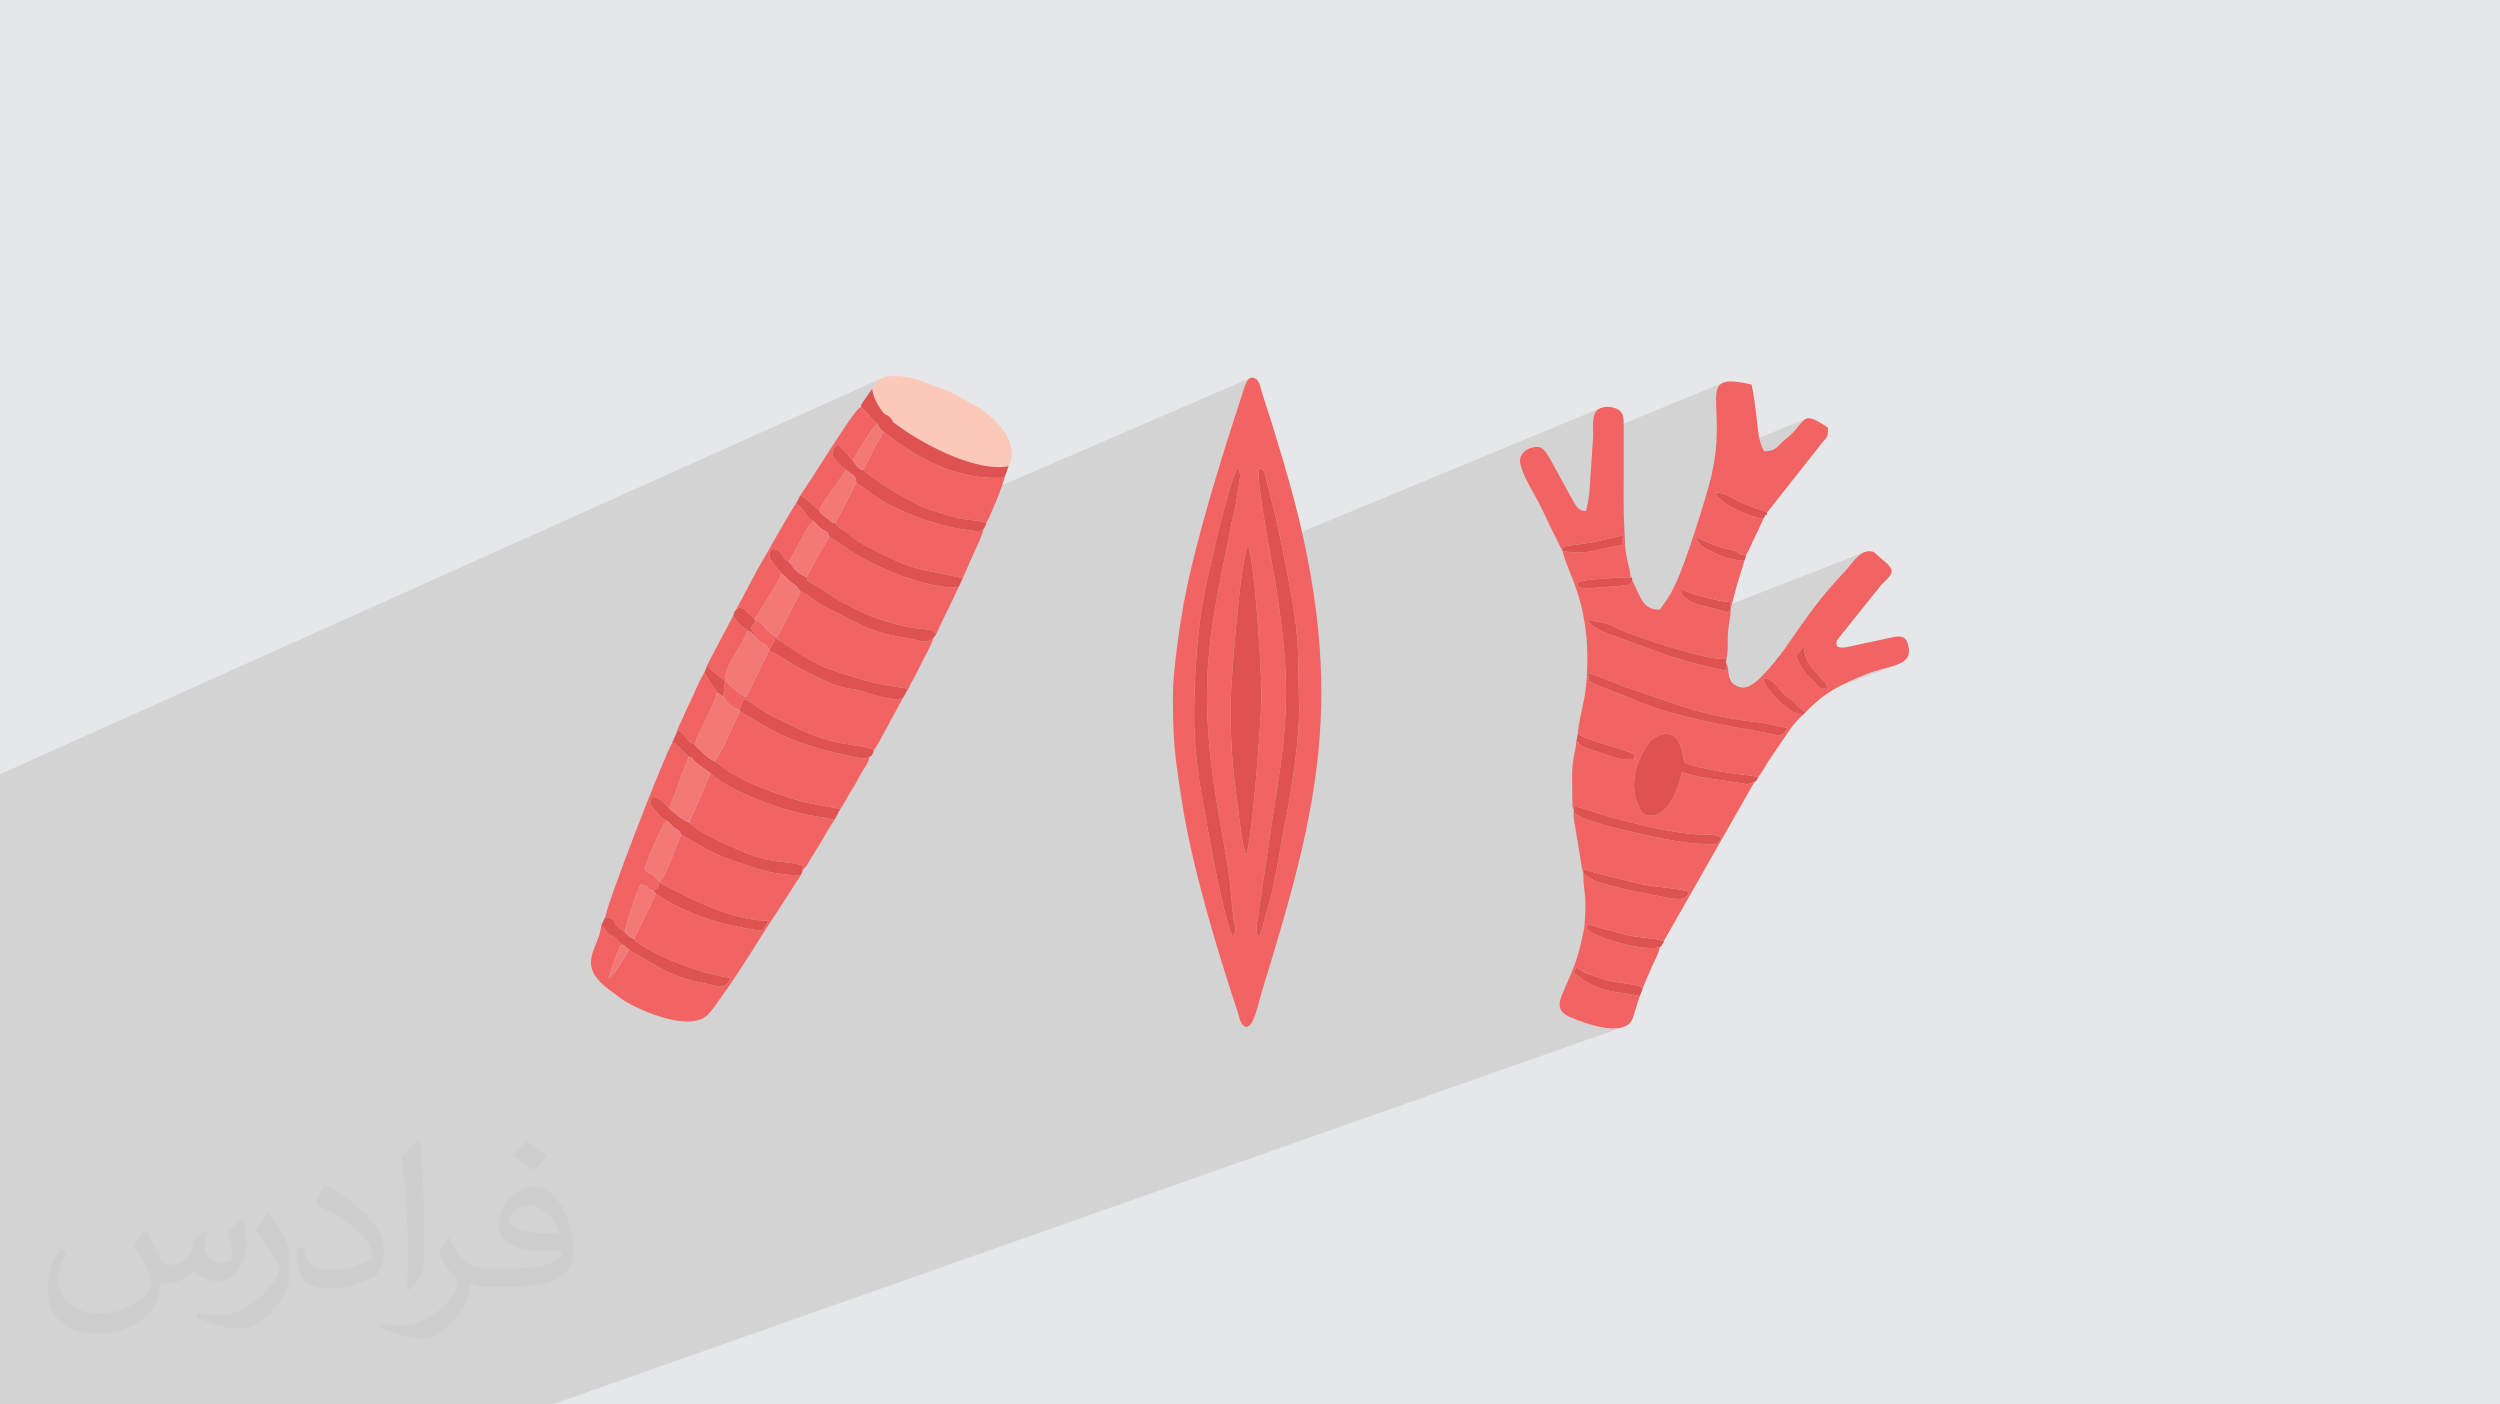
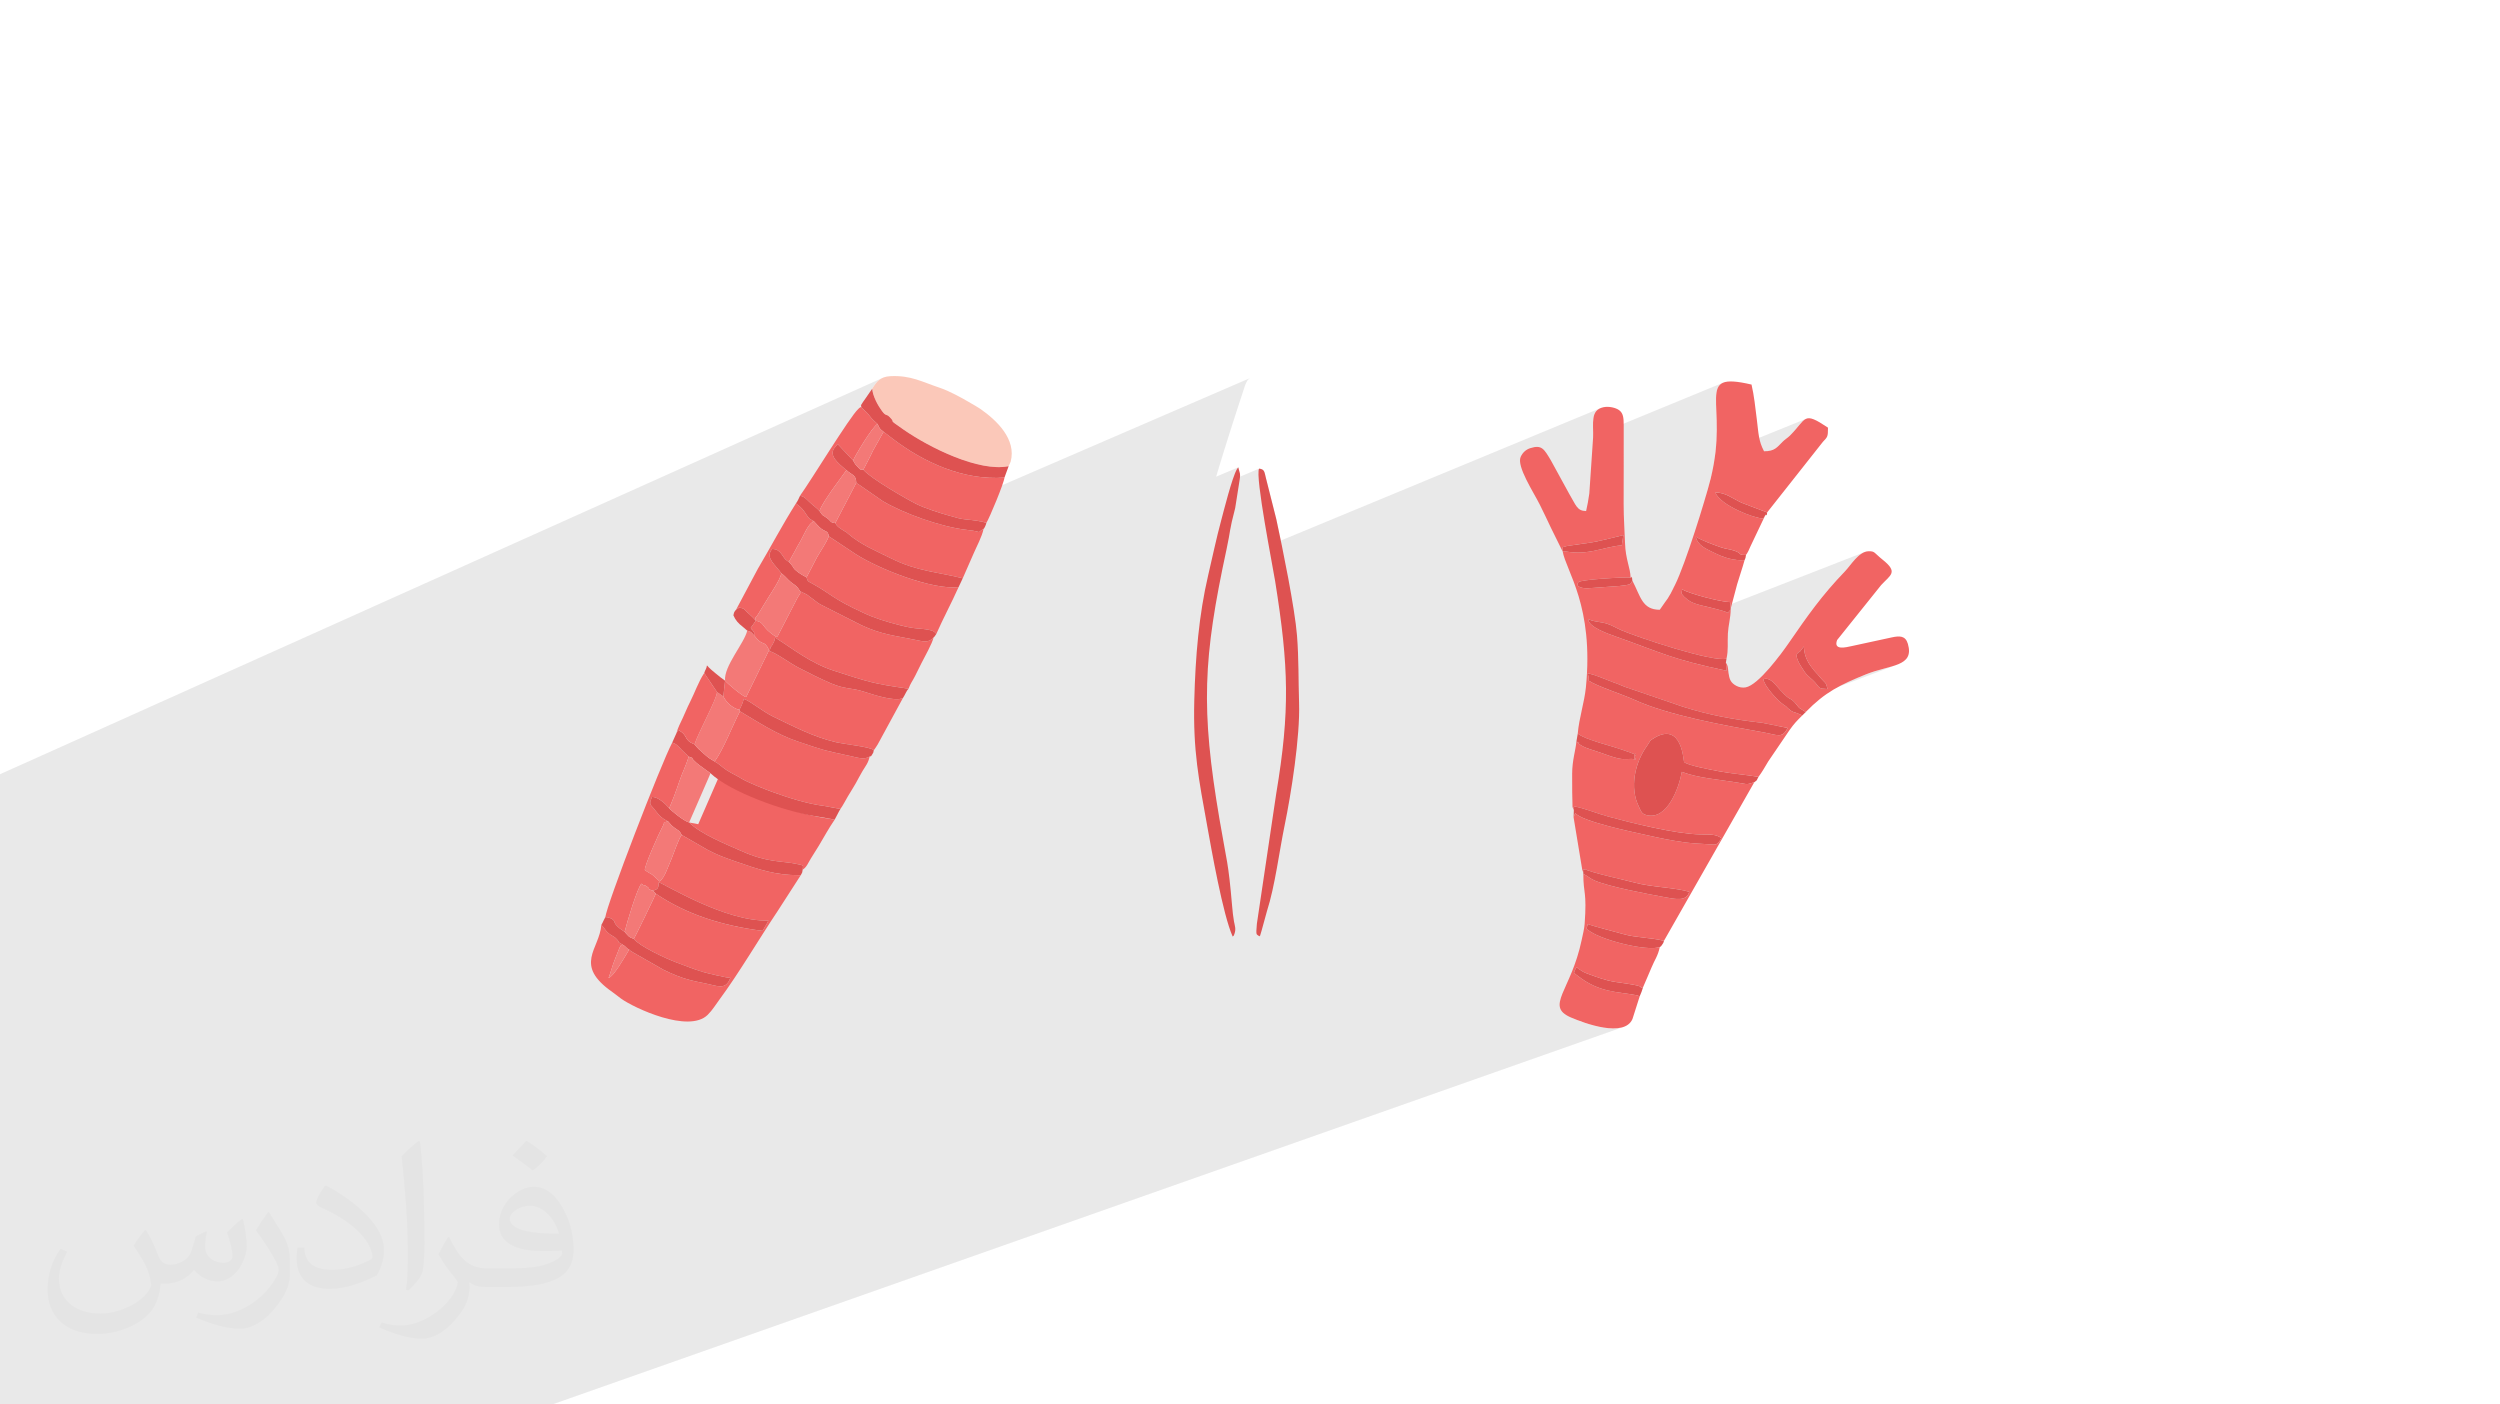
<svg xmlns="http://www.w3.org/2000/svg" xml:space="preserve" width="94.192mm" height="52.917mm" version="1.0" style="shape-rendering:geometricPrecision; text-rendering:geometricPrecision; image-rendering:optimizeQuality; fill-rule:evenodd; clip-rule:evenodd" viewBox="0 0 9404.92 5283.66">
  <defs>
    <style type="text/css">
   
    .fil5 {fill:#DE5251}
    .fil3 {fill:#F16463}
    .fil6 {fill:#F37977}
    .fil4 {fill:#FBC8B9}
    .fil2 {fill:#373435;fill-opacity:0.031}
    .fil1 {fill:#2B2A29;fill-opacity:0.102}
    .fil0 {fill:#E6E7E8}
   
  </style>
  </defs>
  <g id="Layer_x0020_1">
-     <polygon class="fil0" points="-0,0 9404.92,0 9404.92,5283.66 -0,5283.66 " />
    <polygon class="fil1" points="-0,4578.32 -0,4575.56 -0,4570.08 -0,4556.77 -0,4553.32 -0,4552.78 -0,4535.47 -0,4531.21 -0,4527.83 -0,4520.77 -0,4517.17 -0,4508.35 -0,4496.9 -0,4495.45 -0,4494.05 -0,4491.51 -0,4489.49 -0,4486.14 -0,4486 -0,4480.48 -0,4462.88 -0,4460.91 -0,4453.86 -0,4448.39 -0,4444.47 -0,4443.07 -0,4440.58 -0,4438.07 -0,4434.41 -0,4431.18 -0,4427.78 -0,4423.63 -0,4421.71 -0,4393.55 -0,4391.53 -0,4391.27 -0,4382.07 -0,4381.72 -0,4379.27 -0,4374.69 -0,4374.16 -0,4373.74 -0,4369.41 -0,4369.24 -0,4368.16 -0,4362.45 -0,4359.61 -0,4359.09 -0,4358.77 -0,4352.85 -0,4350.1 -0,4346.31 -0,4344.8 -0,4344.63 -0,4344.38 -0,4344.3 -0,4337.42 -0,4331.46 -0,4330.05 -0,4327.36 -0,4324.04 -0,4323.29 -0,4321.65 -0,4321.44 -0,4313.08 -0,4303.58 -0,4294.27 -0,4290.01 -0,4289.96 -0,4285.62 -0,4278.72 -0,4274.55 -0,4264.35 -0,4260.77 -0,4260.41 -0,4256.98 -0,4190.42 -0,4186.3 -0,4186.05 -0,4185.61 -0,4170.08 -0,4169.39 -0,4157.74 -0,4157.05 -0,4155.68 -0,4134.65 -0,4123.65 -0,4120.68 -0,4112.96 -0,4109.41 -0,4109.14 -0,4089.15 -0,4079.8 -0,4079.66 -0,4079.48 -0,4070.05 -0,4064.47 -0,4045.4 -0,4032.71 -0,4032.58 -0,4032.15 -0,4031.35 -0,4029.72 -0,4024.48 -0,4020.77 -0,4017 -0,4015.56 -0,4009.03 -0,4003.98 -0,3984.79 -0,3982.34 -0,3972.03 -0,3962.17 -0,3956.15 -0,3952.98 -0,3948.8 -0,3939.04 -0,3927.71 -0,3910.21 -0,3893.74 -0,3892.25 -0,3882.37 -0,3880.04 -0,3875.26 -0,3870.69 -0,3869.43 -0,3869.24 -0,3869.03 -0,3862.31 -0,3860.7 -0,3854.95 -0,3851.29 -0,3845.17 -0,3843.5 -0,3838.49 -0,3837.82 -0,3830.39 -0,3828.74 -0,3819.53 -0,3807.56 -0,3804.73 -0,3804.09 -0,3784.03 -0,3781.18 -0,3778.57 -0,3773.59 -0,3769.43 -0,3764.39 -0,3754.17 -0,3744.91 -0,3741.04 -0,3735.63 -0,3735.43 -0,3733.24 -0,3731.14 -0,3724.55 -0,3717.26 -0,3711.74 -0,3686.56 -0,3680.47 -0,3677.99 -0,3676.09 -0,3666.81 -0,3666.58 -0,3664.32 -0,3659.98 -0,3659.66 -0,3658.45 -0,3646.77 -0,3641.88 -0,3641.79 -0,3641.22 -0,3640.33 -0,3637.45 -0,3637.24 -0,3603.52 -0,3594.81 -0,3591.93 -0,3591.55 -0,3585.29 -0,3580.55 -0,3580.36 -0,3579.01 -0,3576.62 -0,3574.75 -0,3572.18 -0,3569.65 -0,3565.4 -0,3558.68 -0,3556.59 -0,3555.24 -0,3554.76 -0,3541.97 -0,3540.62 -0,3537.39 -0,3536.88 -0,3519.3 -0,3519.1 -0,3511 -0,3510.32 -0,3503.12 -0,3493.4 -0,3490.34 -0,3489 -0,3487.09 -0,3483.66 -0,3481.01 -0,3478.87 -0,3474.05 -0,3472.4 -0,3454.72 -0,3442.2 -0,3432.45 -0,3429.72 -0,3427.25 -0,3421 -0,3417.96 -0,3400.83 -0,3400.14 -0,3398.6 -0,3394.22 -0,3393.52 -0,3380.61 -0,3378.89 -0,3373.07 -0,3371.79 -0,3368.17 -0,3361.34 -0,3346.27 -0,3337.47 -0,3335.8 -0,3332 -0,3331.54 -0,3306.68 -0,3300.9 -0,3300.8 -0,3299.76 -0,3298.78 -0,3298.47 -0,3272.72 -0,3253.72 -0,3230.98 -0,3228.97 -0,3219.54 -0,3212 -0,3210.64 -0,3208.67 -0,3196.66 -0,3190.09 -0,3176.66 -0,3172.76 -0,3150 -0,3145.85 -0,3133.48 -0,3121.21 -0,3100.04 -0,3097.93 -0,3079.15 -0,3070.12 -0,3062.56 -0,3057.59 -0,3025.04 -0,3016.67 -0,2981.76 -0,2979.79 -0,2979.76 -0,2978.68 -0,2964.43 -0,2954.8 -0,2933.72 -0,2912.66 3324.6,1419.73 3314.88,1424.18 3306.59,1429.89 3299.41,1436.7 3292.99,1444.49 3287.01,1453.13 3281.13,1462.46 3282.72,1473.36 3285.67,1484.64 3289.74,1496.06 3294.67,1507.36 3300.24,1518.31 3306.17,1528.67 3312.24,1538.18 3318.17,1546.61 3323.33,1553.06 3327.31,1557.04 3330.49,1559.28 3333.22,1560.49 3335.91,1561.4 3338.92,1562.72 3342.61,1565.2 3347.37,1569.53 3354.53,1577.45 3357.25,1581.75 3357.66,1583.92 3357.89,1585.52 3360.08,1588.06 3366.35,1593.08 3378.85,1602.09 3399.7,1616.63 3409.06,1623 3418.89,1629.49 3429.19,1636.07 3439.92,1642.73 3451.05,1649.44 3462.54,1656.17 3474.38,1662.89 3486.53,1669.58 3498.95,1676.22 3511.63,1682.77 3524.54,1689.22 3537.63,1695.53 3550.89,1701.68 3564.28,1707.64 3577.78,1713.4 3591.35,1718.91 3604.97,1724.17 3618.6,1729.13 3632.21,1733.78 3645.78,1738.09 3659.28,1742.03 3672.67,1745.58 3685.93,1748.71 3699.03,1751.4 3711.94,1753.62 3724.62,1755.34 3737.05,1756.54 3749.2,1757.19 3761.05,1757.28 3772.55,1756.76 3783.68,1755.61 3794.42,1753.82 3698.04,1795.64 3707.07,1796.49 3721.33,1797.42 3735.63,1797.92 3749.97,1797.98 3764.34,1797.6 3778.73,1796.75 3499.97,1917.42 3507.31,1919.99 3515.59,1922.83 3523.86,1925.57 3532.02,1928.23 3532.05,1928.24 4703.71,1421.88 4697.96,1425.43 4693.1,1430.9 4688.95,1437.95 4685.33,1446.22 4682.04,1455.35 4678.92,1464.98 4675.76,1474.76 4668.4,1497.06 4660.89,1519.94 4653.27,1543.33 4645.53,1567.21 4637.7,1591.54 4629.8,1616.27 4621.84,1641.38 4613.83,1666.81 4605.81,1692.53 4597.77,1718.51 4589.74,1744.71 4581.73,1771.08 4575.06,1793.28 4658.24,1758.05 4664.65,1781.7 4664.94,1784.96 4665.07,1788.15 4665.06,1791.25 4664.97,1793.28 4736.68,1762.97 4743.47,1764.17 4748.58,1766.18 4752.35,1769.02 4755.08,1772.77 4757.11,1777.47 4758.75,1783.17 4760.33,1789.93 4762.19,1797.79 4801.23,1952.47 4803.51,1962.98 4805.91,1974.14 4808.42,1985.91 4811.04,1998.25 4813.74,2011.12 4816.52,2024.46 4818.41,2033.58 6023.07,1534.52 6015.84,1537.82 6009.85,1541.91 6004.98,1546.73 6001.11,1552.25 5998.15,1558.41 5995.97,1565.18 5994.46,1572.5 5993.52,1580.33 5993.03,1588.63 5992.87,1597.35 5992.94,1606.45 5993.11,1615.87 5993.3,1625.58 5993.36,1635.52 5993.28,1641.11 6481.35,1440.12 6474.76,1443.8 6469.35,1448.49 6465,1454.16 6461.64,1460.83 6459.13,1468.49 6457.38,1477.14 6456.29,1486.78 6455.75,1497.41 6455.64,1509.03 6455.88,1521.63 6456.34,1535.21 6456.93,1549.76 6457.54,1565.31 6458.07,1581.83 6458.41,1599.32 6458.46,1617.78 6458.1,1637.22 6457.24,1657.63 6455.77,1679.02 6453.58,1701.36 6451.91,1714.29 6793.63,1575.89 6787.81,1579.4 6782.08,1584.31 6776.15,1590.54 6769.76,1598.01 6762.61,1606.62 6754.43,1616.29 6744.96,1626.95 6733.89,1638.49 6730.41,1641.77 6727.04,1644.64 6723.72,1647.25 6720.39,1649.76 6716.96,1652.37 6713.38,1655.23 6709.58,1658.53 6705.51,1662.42 6698.33,1669.78 6691.69,1676.53 6685.11,1682.55 6678.11,1687.73 6670.21,1691.96 6439.11,1785.17 6435.56,1800.38 6433.44,1808.62 6431.03,1817.71 6428.35,1827.58 6425.4,1838.18 6422.21,1849.45 6418.79,1861.33 6417.06,1867.24 6452.99,1852.82 6466.82,1853.66 6479.74,1856.36 6492.02,1860.56 6503.89,1865.91 6515.62,1872.04 6527.44,1878.59 6539.61,1885.21 6552.39,1891.54 6647.89,1927.9 6604.14,1945.28 6604.67,1945.44 6614.29,1947.86 6641.53,1937.04 6643.83,1936.65 6645.31,1937.09 6646.15,1937.84 6646.57,1938.37 6638.95,1941.39 6638.84,1941.58 6637.55,1943.76 6636.27,1945.95 6635.09,1948 6634.14,1949.7 6633.52,1950.88 6416.18,2037.17 6424.35,2040.56 6437.33,2045.64 6450.2,2050.45 6462.57,2054.92 6474.03,2059 6480.38,2061.04 6486.73,2062.73 6493.07,2064.16 6499.39,2065.46 6505.67,2066.74 6511.91,2068.12 6518.1,2069.69 6524.21,2071.58 6534.21,2075.56 6540.27,2078.94 6543.73,2081.76 6545.92,2084.01 6548.15,2085.73 6551.74,2086.92 6558.02,2087.59 6568.31,2087.76 6523.76,2105.31 6525.09,2105.54 6532.55,2106.52 6540.09,2107.19 6547.68,2107.53 6555.35,2107.52 6563.07,2107.14 6295.39,2212.52 6291.65,2220.01 6284.35,2234.09 6283.98,2234.74 6328.22,2217.34 6334.33,2220.52 6342.32,2223.99 6351.93,2227.68 6362.92,2231.53 6375.01,2235.48 6387.96,2239.43 6401.52,2243.34 6415.42,2247.14 6429.41,2250.75 6443.24,2254.11 6456.64,2257.14 6469.36,2259.79 6481.16,2261.99 6491.76,2263.65 6500.93,2264.72 6508.39,2265.13 6509.24,2273.88 7015.52,2076.47 7002.8,2082.93 6990.7,2092.28 6979.25,2103.57 6968.53,2115.84 6958.56,2128.13 6949.37,2139.49 6941.03,2148.97 6924.89,2165.97 6909.51,2182.67 6894.8,2199.1 6880.69,2215.36 6867.08,2231.5 6853.91,2247.6 6841.08,2263.72 6828.51,2279.95 6816.11,2296.34 6803.81,2312.98 6791.52,2329.91 6779.16,2347.23 6766.65,2364.99 6753.9,2383.26 6740.81,2402.12 6727.34,2421.63 6721.97,2429.31 6715.3,2438.68 6707.48,2449.43 6698.63,2461.3 6693.59,2467.88 6786.15,2432.43 6787.37,2446.87 6789.97,2460.13 6793.77,2472.37 6798.64,2483.73 6804.37,2494.35 6810.83,2504.4 6817.86,2514 6825.29,2523.32 6827.52,2525.97 6829.36,2528.01 6830.96,2529.69 6832.46,2531.19 6833.99,2532.73 6835.72,2534.51 6837.78,2536.76 6840.3,2539.69 6842.57,2542.39 6844.4,2544.63 6845.95,2546.54 6847.37,2548.29 6848.82,2550.05 6850.47,2551.96 6852.46,2554.17 6854.94,2556.87 6860.15,2562.28 6863.94,2566.08 6866.62,2568.91 6868.54,2571.47 6870.02,2574.4 6871.4,2578.38 6872.99,2584.06 6875.01,2591.62 7020.22,2536.71 7037.12,2530.39 7053.88,2524.92 7070.36,2520.09 7086.36,2515.71 7101.71,2511.57 7116.24,2507.44 7129.77,2503.14 6753.91,2645.19 6755.8,2647.49 6758.02,2650.28 6760.38,2653.26 6762.76,2656.26 6765.04,2659.05 6767.09,2661.47 6768.78,2663.29 6793.19,2678.62 6770.5,2687.17 6780.23,2691.44 6679.65,2729.3 6724.91,2738.5 6717.38,2751.42 6709.6,2759.79 6701.15,2764.32 6382.84,2883.8 6386.12,2884.64 6397.05,2887.25 6408.12,2889.76 6419.07,2892.12 6429.67,2894.33 6439.63,2896.34 6448.72,2898.11 6456.67,2899.63 6463.23,2900.86 6468.13,2901.77 6477.03,2903.33 6486,2904.81 6495.04,2906.2 6504.11,2907.51 6513.24,2908.77 6522.42,2909.97 6531.62,2911.15 6540.87,2912.31 6550.13,2913.46 6559.43,2914.62 6568.74,2915.8 6578.06,2917.01 6587.39,2918.28 6596.72,2919.6 6606.05,2921.01 6615.37,2922.5 6550.59,2946.6 6558.77,2948.09 6565.91,2949.23 6571.45,2949.63 6576.49,2949.26 6582.16,2948.01 6589.51,2945.83 6599.69,2942.65 6170.07,3102.35 6175.24,3103.56 6187.01,3106.27 6198.88,3108.93 6210.81,3111.55 6222.78,3114.12 6234.76,3116.62 6246.72,3119.04 6258.63,3121.38 6270.48,3123.62 6282.22,3125.75 6293.83,3127.76 6305.28,3129.65 6316.55,3131.39 6327.59,3132.99 6338.39,3134.42 6348.93,3135.68 6359.16,3136.76 6369.08,3137.65 6378.62,3138.34 6387.79,3138.81 6396.55,3139.06 6408.04,3139.15 6419.42,3139.23 6430.5,3139.55 6441.14,3140.38 6451.13,3141.94 6460.32,3144.53 6468.53,3148.37 6475.6,3153.74 6469.69,3162.85 6464.88,3169.33 6460.53,3173.59 6455.96,3176.02 6097.62,3307.55 6108.91,3310.27 6121.64,3313.34 6132.83,3316.07 6142.12,3318.4 6149.16,3320.24 6161.08,3323.26 6173.6,3325.95 6186.61,3328.39 6200.03,3330.59 6213.74,3332.6 6227.64,3334.48 6241.64,3336.26 6255.63,3337.99 6269.5,3339.69 6283.17,3341.44 6296.52,3343.26 6309.45,3345.19 6321.87,3347.28 6333.67,3349.58 6344.75,3352.12 6355.02,3354.95 6349.65,3366.94 6341.68,3375.03 6331.51,3379.81 6023.78,3491.5 6025.64,3492.02 6036.47,3494.99 6047.42,3497.95 6058.24,3500.87 6068.68,3503.68 6078.51,3506.31 6087.47,3508.72 6095.34,3510.84 6101.86,3512.63 6106.79,3514.02 6116.1,3516.51 6125.48,3518.66 6134.91,3520.53 6144.4,3522.17 6153.93,3523.6 6163.51,3524.88 6173.11,3526.07 6182.74,3527.19 6192.39,3528.3 6202.04,3529.44 6211.7,3530.65 6221.35,3531.99 6230.99,3533.5 6240.6,3535.22 6250.2,3537.18 6259.75,3539.46 6187.82,3565.31 6192.15,3565.78 6208.21,3566.69 6222.45,3566.51 6234.51,3565.17 6238.48,3564.1 6246.19,3561.33 6246.82,3561.16 6239.1,3563.92 6244.07,3562.59 5968.51,3661.52 5969.54,3661.93 5987.29,3668.51 6002.77,3674.07 6016.3,3678.7 6028.16,3682.53 6038.66,3685.67 6048.1,3688.22 6056.79,3690.28 6065.03,3691.99 6073.11,3693.44 6081.33,3694.74 6090,3696 6099.43,3697.34 6109.9,3698.87 6121.73,3700.7 6135.21,3702.92 6150.65,3705.67 6153.25,3706.19 6155.72,3706.75 6158.03,3707.33 6160.19,3707.93 6162.21,3708.51 6164.09,3709.07 6165.82,3709.6 6167.39,3710.08 6171.81,3711.85 6173.3,3713.41 6172.97,3714.66 6171.89,3715.53 6171.1,3715.95 6171.7,3715.81 6174.74,3715.06 6181.31,3713.58 6114.36,3737.39 6116.91,3737.74 6129.73,3739.55 6142.38,3741.52 6154.85,3743.74 6168.61,3747.84 5925.41,3834.15 5932.3,3836.91 5946.8,3842.36 5962.63,3847.85 5979.48,3853.17 5997.02,3858.06 6014.94,3862.31 6032.94,3865.69 6050.68,3867.96 6067.85,3868.89 6084.15,3868.25 6099.26,3865.81 6112.84,3861.33 2077.1,5283.66 1840.92,5283.66 1818.5,5283.66 1808.18,5283.66 1766.76,5283.66 1745.76,5283.66 1720,5283.66 1452.11,5283.66 1450.19,5283.66 1449.12,5283.66 1448.99,5283.66 1441.93,5283.66 1407.63,5283.66 1402.39,5283.66 1382.83,5283.66 1363.81,5283.66 1212.54,5283.66 1132.04,5283.66 1086.08,5283.66 1078.09,5283.66 1047.28,5283.66 1014.17,5283.66 1005.51,5283.66 993.95,5283.66 809.85,5283.66 807.94,5283.66 788.14,5283.66 714.1,5283.66 684.37,5283.66 679.18,5283.66 641.6,5283.66 632.31,5283.66 597.31,5283.66 578.17,5283.66 545.96,5283.66 534.13,5283.66 524.24,5283.66 514.19,5283.66 513.34,5283.66 512.44,5283.66 505.15,5283.66 503.91,5283.66 409.84,5283.66 302.07,5283.66 269.87,5283.66 269.53,5283.66 251.03,5283.66 240.3,5283.66 147.82,5283.66 133.73,5283.66 100.41,5283.66 40.72,5283.66 27.69,5283.66 -0,5283.66 -0,5282.16 -0,5282.14 -0,5279.62 -0,5278.8 -0,5271 -0,5265.93 -0,5265.64 -0,5263.61 -0,5262.24 -0,5261.48 -0,5260.92 -0,5259.74 -0,5258.03 -0,5250.04 -0,5243.94 -0,5237.4 -0,5232.45 -0,5224.4 -0,5219.91 -0,5217.7 -0,5217.14 -0,5211.66 -0,5207.71 -0,5197.54 -0,5195.52 -0,5191.56 -0,5191.11 -0,5187.75 -0,5184.61 -0,5183.47 -0,5181.82 -0,5179.13 -0,5173.93 -0,5171.03 -0,5167.42 -0,5166.33 -0,5164.26 -0,5160.67 -0,5156.23 -0,5155.42 -0,5154.04 -0,5139.11 -0,5137.49 -0,5137.28 -0,5128.07 -0,5119.29 -0,5113.05 -0,5101.83 -0,5090.38 -0,5085.63 -0,5074.49 -0,5066.09 -0,5063.6 -0,5059.2 -0,5057.25 -0,5032.83 -0,5031.96 -0,5016.83 -0,5014.93 -0,5004.4 -0,4988.62 -0,4977 -0,4967.01 -0,4941.72 -0,4912.25 -0,4896.58 -0,4869.51 -0,4862.7 -0,4858.58 -0,4854.03 -0,4847.66 -0,4835 -0,4828.3 -0,4825.6 -0,4811.93 -0,4804.39 -0,4778.01 -0,4773.45 -0,4773.25 -0,4762.21 -0,4759.04 -0,4754.98 -0,4750.75 -0,4745.4 -0,4742.2 -0,4738.73 -0,4730.5 -0,4718.34 -0,4705.74 -0,4698 -0,4690.92 -0,4682.46 -0,4681.91 -0,4677.82 -0,4676.54 -0,4672.78 -0,4648.65 -0,4642.67 -0,4636.25 -0,4636.07 -0,4631.04 -0,4630.19 -0,4624.01 -0,4621.68 -0,4616.96 -0,4616.01 -0,4608.38 -0,4605.02 -0,4604.23 -0,4602.83 -0,4587.9 -0,4584.73 -0,4584.4 -0,4583.94 " />
    <path class="fil2" d="M548.54 4627.69c17.95,27.21 29.6,53.36 40.96,82.43 8.45,16.91 12.93,48.09 52.57,48.09 11.61,0 28.28,-3.42 43.06,-11.61 16.63,-8.73 29.32,-21.94 35.94,-42l15.85 -53.36 38.57 -19.02 2.64 2.64c-5.27,20.09 -6.59,39.36 -6.59,54.43 0,44.63 38.57,61.56 69.22,61.56 17.95,0 34.09,-8.73 34.09,-25.11 0,-21.13 -8.98,-57.06 -20.62,-89.29 17.95,-17.95 35.94,-35.94 56.53,-50.47l3.17 1.6c8.98,38.04 14,75.56 14,100.66 0,24.57 -10.83,51.79 -19.81,69.49 -18.49,34.87 -51.25,62.62 -90.87,62.62 -30.1,0 -63.65,-15.07 -86.66,-43.06l-1.32 0c-21.66,26.96 -55.22,51.25 -108.86,51.25l-16.63 0c-2.64,35.41 -10.29,60.49 -21.94,82.95 -31.95,62.34 -126.81,106.47 -216.1,106.47 -124.17,0 -186.51,-71.59 -186.51,-166.96 0,-58.91 19.27,-113.6 48.88,-152.42l24.29 10.04c-18.49,35.41 -30.91,68.68 -30.91,101.45 0,89.29 72.66,131.83 156.4,131.83 77.68,0 173.83,-49.41 191.28,-106.72 -6.59,-62.62 -30.1,-91.93 -66.04,-148.99 10.83,-19.02 24.83,-38.04 42.28,-58.38l3.17 0 0 0 0 0 -0.02 -0.09zm1432.13 -336.04c26.15,16.39 51.79,35.66 76.87,57.85 -14,19.81 -31.45,37.79 -53.11,53.64 -25.11,-20.34 -50.19,-37.79 -75.84,-56.27 17.42,-19.55 34.62,-38.29 52.04,-55.22l0 0 0 0 0 0 0 0 0 0 0.03 0zm13.47 244.11c-42.28,0 -76.87,27.75 -76.87,48.34 0,44.13 84.53,57.85 185.72,57.31 -12.68,-51.79 -57.06,-105.68 -108.86,-105.68l0.01 0.03zm-94.86 236.19c54.96,0 103.04,-1.6 139.74,-10.83 40.96,-10.29 75.56,-30.91 75.56,-45.17 0,-3.7 0,-8.19 -1.32,-11.89 -22.98,2.11 -49.41,2.11 -72.38,2.11 -74.49,0 -131.55,-16.91 -154.02,-58.66 -5.55,-11.61 -9.51,-24.57 -9.51,-39.36 0,-40.43 17.42,-79.79 48.09,-107 25.61,-22.45 53.89,-36.44 82.67,-36.44 52.04,0 93.51,41.75 122.57,107.54 15.85,35.94 26.68,77.4 26.68,129.72 0,34.87 -9.51,64.19 -31.17,85.85 -40.43,39.11 -114.92,53.89 -229.04,53.89l-51.79 0 0 0 -13.47 0c-28.28,0 -48.62,-5.02 -64.72,-17.42l-2.64 0c0.79,6.59 1.32,12.93 1.32,19.02 0,25.61 -8.45,58.38 -25.61,84.53 -50.72,75.3 -105.68,108.04 -153.24,108.04 -48.09,0 -107,-18.49 -160.11,-42.54l9.51 -18.49c17.17,7.13 40.96,11.89 73.7,11.89 85.85,0 198.66,-82.43 212.66,-163 -3.17,-6.59 -8.98,-15.32 -17.17,-24.57 -25.11,-29.85 -40.96,-54.68 -55.75,-80.83 12.68,-25.11 24.29,-45.17 35.13,-63.4l4.49 -0.53c36.72,74.77 69.99,117.55 144.23,117.55l11.61 0 0 0 53.89 0 0 0 0 0 0 0 0 0 0 0 0.09 0.01zm-371.98 79c6.34,-34.34 6.87,-72.91 6.87,-108.86l0 -53.36c0,-99.6 -12.68,-244.36 -22.98,-338.68 17.95,-19.27 43.06,-42 62.87,-57.31l5.81 1.6c13.47,118.62 16.63,256 16.63,383.06 0,33.3 -1.32,65.79 -4.49,89.55 -1.85,30.1 -19.27,52.83 -56.53,87.7l-8.19 -3.7zm-382.8 -157.19c1.85,46.77 24.83,83.49 105.15,83.49 49.93,0 92.19,-12.93 138.96,-35.13 8.45,-3.7 12.93,-8.73 12.93,-12.93 0,-29.32 -22.45,-68.15 -60.23,-103.55 -36.72,-33.3 -85.34,-62.62 -130.76,-82.18 -15.6,-6.59 -20.62,-13.47 -20.62,-20.09 0,-13.47 17.95,-41.75 32.77,-62.09l5.02 -0.53c52.04,27.21 110.17,67.64 153.24,112.53 39.11,41.47 63.4,83.49 63.4,129.19 0,33.81 -10.29,65.51 -26.96,95.11 -57.06,28.79 -117.83,50.72 -178.06,50.72 -73.17,0 -123.1,-34.34 -123.1,-114.92 0,-8.73 0,-22.19 3.17,-39.64l25.11 0 0 0 0 0 0 0 0 0 0 0 -0.02 0zm-132.37 -132.9l45.45 73.45c16.63,27.21 32.23,56.81 32.23,103.55l0 59.7c0,48.34 -30.91,100.13 -80.83,151.38 -39.11,34.62 -73.7,49.41 -105.68,49.41 -47.55,0 -101.98,-14.79 -164.85,-41.75l7.13 -18.49c19.81,5.27 42.79,9.77 71.06,9.77 90.36,-0.53 182.8,-66.57 225.08,-147.15 5.02,-9.26 6.87,-17.95 6.87,-24.04 0,-9.26 -5.02,-19.55 -8.98,-28.79 -22.98,-43.31 -48.62,-82.95 -76.87,-119.68 14.79,-23.25 29.6,-45.7 45.7,-67.9l3.7 0.53 0 0 0 0 0 0 0 0 0 0 -0.02 0.01z" />
    <g id="_2538059395584">
      <path class="fil3" d="M6633.87 2755.13c-145.48,-25.87 -358.82,-64.14 -487.44,-123.31 -38.04,-17.49 -138.29,-50.25 -169.94,-71.12 0.83,-14.08 0.2,-13.27 -3.66,-27.73 28.95,5.47 66.27,22.69 93.74,32.79 15.06,5.54 28.63,10.11 45.01,17.66l218.2 74.74c100.85,32.38 194.89,49.1 299.87,60.98l95.28 19.37c-20.13,41.18 -38.34,25.99 -91.04,16.62zm138.24 -304.89l14.04 -17.81c1.31,40.2 18.94,66.3 39.14,90.89 6.6,8.03 7.52,7.49 15.02,16.37 6.77,8 7.19,9.24 14.64,17.18 16.1,17.17 13.43,10.01 20.2,35.24 -34.12,-1.3 -28.41,-3.44 -46.71,-24.51 -11.4,-13.12 -27.85,-23.23 -39.2,-39.51 -51.14,-73.31 -23.22,-71.03 -17.12,-77.84zm-893.69 -377.04c1.63,-23 -8.17,-10.18 15.7,-19.04l96.29 -13.99c45.94,-9.09 76.82,-17.29 116.63,-27.25l-5.89 38.78c-32.27,1.47 -75,15.11 -108.86,21.35 -44.87,8.26 -67.84,7.04 -113.88,0.15zm262.38 110.95c-6.34,14.12 -5.45,15.56 -48.42,20.3l-121.23 8.84c-11.41,0.06 -47.34,-3.05 -33.29,-23.06 7.26,-10.33 178.86,-19.93 196.37,-17.51 -0.61,-36.02 -19.07,-68.34 -20.92,-129.77 -1.44,-47.86 -5.23,-91.59 -5.23,-146.43 0,-99.39 0.64,-198.98 0.25,-298.34 -0.1,-25.91 -1.48,-44.01 -17.7,-55.52 -12.26,-8.7 -37.96,-15.26 -59,-10.62 -49.51,10.91 -36.81,59.1 -38.43,113.63l-14.22 210.66c-4.12,27.68 -6.68,43.08 -12.1,66.34 -34.55,-0.77 -37.08,-20.66 -64.4,-66.33l-68.46 -125.04c-25.12,-41.67 -33.53,-59.43 -77.42,-45.23 -16.51,5.34 -28.57,16.72 -35.88,32.71 -16.2,35.4 49.36,134.14 71.85,179.48 15.29,30.83 28.97,59.41 42.48,88.27l41.34 83.69c0.39,0.62 1.24,2.09 2.03,2.99 13.37,76.45 118.28,206.2 87.66,512.82 -5.61,56.16 -25.74,115.83 -30.56,173.28 15.87,15.72 83.58,35.57 105.07,41.73 37.53,10.75 74.15,22.92 109.34,36.5 7.76,20.36 4.83,-16.97 -2.33,5.18l0.88 9.33c5.21,14.03 9.63,-6.58 1.45,4.62 -18.8,-5.06 -32.05,3.19 -62.1,-3.63 -18.59,-4.21 -37.34,-10.74 -55.81,-17.57 -36.97,-13.68 -73.12,-20.81 -93.11,-38.05 -18.17,-15.69 20.37,3.26 -8.64,-7.16 -2.51,31.51 -15.81,69.63 -15.87,120.67 -0.03,22.7 0.22,45.44 0.17,68.17l1.22 56.48c0.34,1.39 0.98,2.89 1.35,4.07l3.54 7.42c-2.89,-20.21 -3.63,-5.45 4.35,-12.9 35.2,6.41 86.37,27.14 126.63,38.14 87.53,23.92 253.79,65.34 344.87,66.76 30.65,0.48 61.9,-1.87 79.05,14.68 -17.85,28.2 -16.63,23.9 -53.69,21.97 -28.2,-1.47 -58.8,-3.33 -84.06,-6.72 -49.98,-6.69 -98.82,-17.26 -145.48,-27.74 -49.07,-11.01 -243.52,-51.06 -266.49,-82.93l-6.06 16.37 32.42 196.2c0.34,1.28 0.88,2.86 1.22,3.98 0.33,1.09 1.1,2.95 1.38,3.81 0.28,0.85 0.76,2.59 1.46,3.72 -1.77,-23.04 -2.41,-5.12 8.1,-12.33 11.9,10.36 153.84,41.67 184.77,50.17 61.8,16.98 153.49,18.76 205.86,34.71 -10.52,37.71 -52.89,27.45 -93.5,20.04 -62.76,-11.46 -208.85,-39.23 -262.25,-62.3 -17.22,-7.44 -25.97,-16.67 -42.84,-25.25 0,77.7 13.91,63.75 5,188.24 -1.35,18.94 -7.19,41.27 -11.48,61.73 -39.77,189.64 -138.11,247.06 -41.4,289.69 52.29,23.05 201.78,77.77 232.81,6.31l27.25 -85.57 -13.76 -4.09c-66.07,-12.84 -139.57,-8.76 -220.25,-73.42 -9.73,-7.8 -2.87,0.05 -13.18,-11.38 10.99,-30.71 11.65,-16.8 16.8,-14.03 12.27,6.63 14.15,10.56 31.31,17.01 101.23,38.05 93.03,27.53 181.11,43.74 7.16,1.32 12.72,3.22 16.74,4.41 16.58,4.92 -9.25,8.46 13.92,3.49 10.83,-25.93 21.54,-48.79 32.11,-74.83 10.85,-26.77 24.29,-43.36 30.64,-76.16 -43.62,17.31 -209.14,-22.66 -262.88,-58.94 -16.99,-11.47 -12.57,-7.22 -7.83,-27.47 12.04,5.93 111.79,31.61 133.44,37.84 49.45,14.22 102.1,12.42 152.96,25.44l339.94 -596.82c-31.86,9.9 -21.98,8.32 -64.4,1.28 -66.4,-11.01 -148.59,-17.07 -208.29,-40.15 -10.12,57.12 -54.14,183.6 -133.21,162.56 -19.24,-5.12 -20.55,-15.97 -27.87,-30.48 -36.51,-72.39 -15.71,-166.46 30.23,-230.14 13.76,-19.07 6.24,-17.3 27.66,-29.95 104.35,-61.67 109.06,86.92 111.53,90.46 8.8,12.58 111.49,31.64 132.79,35.55 47.33,8.68 97.56,12.52 147.25,20.73 12.69,-16.52 26.08,-40.24 36.85,-58.23l80.41 -118.32c17.52,-24.46 26.22,-33.31 47.59,-54.51l-17.08 -7.49c-15.91,-5.84 -19.84,-4.38 -34.26,-17.01 -12.11,-10.6 -3.34,-5.63 -20.03,-16.56 -20.3,-13.32 -72.55,-70.24 -74.91,-94.88 15.93,-7.44 33.73,6.79 42.49,16.9 66.77,77.12 48.81,42.29 75.86,70.95 3.53,3.74 12.54,16.05 16.5,19.94l24.4 15.34c73.23,-75.16 129.38,-102.52 227.04,-141.92 90.1,-36.35 182.53,-27.52 157.24,-114.41 -9.13,-31.34 -31.23,-30.71 -60.46,-24.42 -52.03,11.2 -98.67,21.63 -150.7,32.65 -20.82,4.41 -70.23,17.82 -55.17,-22.63l165.7 -206.82c36.26,-39.13 65.11,-48.05 4.77,-96.16 -31.75,-25.31 -27.41,-31.8 -52.79,-31.08 -36.21,1.03 -66.7,53.21 -87.79,75.13 -88.26,91.69 -140.58,166.72 -213.7,272.67 -24.83,35.99 -111.83,155.85 -160.48,164.38 -24.66,4.32 -48.53,-11.11 -56.19,-25.2 -8.95,-16.45 -8.8,-43.12 -10.91,-51.96 -0.37,-1.59 -0.7,-2.96 -1.15,-4.42 -0.44,-1.43 -1.16,-2.89 -1.63,-4.12l-4.22 -7.6 2.45 30.69c-206.26,-43.63 -237.57,-65.03 -415.22,-128.16 -26.23,-9.33 -106.59,-36.17 -105.3,-67.15 13.89,10.29 46.74,11.2 66.86,16.93 20.24,5.77 38.23,17.24 57.82,25.72 63.58,27.51 345.39,121.41 395.73,107.09 7.48,-34.51 3.16,-55.91 5.2,-94.98 1.53,-29.06 10.49,-59.97 10.49,-89.9 -3.62,4.14 -7.73,8.59 -10.76,12.25 -19.03,-9.77 -74.35,-20.98 -102.71,-28.38 -17.09,-4.47 -33.51,-9.4 -48.1,-20.26l-14.12 -12.3c-11.8,-14.19 -9.21,-8.33 -6.87,-26.93 27.12,16.04 145.35,47.49 180.17,47.79l2.4 24.58 24.29 -91.72c9.53,-32.83 20.02,-61.06 28,-90.85 -41.39,3.03 -80.1,-10.37 -114.93,-27.68 -31.19,-15.5 -61.05,-26.73 -68.96,-60.73 22.98,14.83 65.83,29.96 94.84,40.27 16.91,6.02 33.98,7.01 50.18,12.58 33.05,11.38 10.13,16.39 44.09,16.18l3.78 -5.35c0.11,-0.19 5.22,-9.34 5.26,-9.41 3.84,-7.61 4.86,-10.25 8.12,-18.06l56.06 -117.9c-1.02,1.74 -6.9,11.56 -8.01,13.84 -37.23,-1.35 -161.39,-49.94 -180.53,-98.05 38.3,-0.56 64.3,22.54 99.4,38.71l95.5 36.36 209.49 -265.28c17.82,-19.17 19.48,-18.61 19.48,-53.73 -95.08,-63.67 -79.2,-34.18 -142.97,29.6 -9.49,9.49 -17.06,12.6 -28.38,23.93 -20.31,20.34 -29.68,35.37 -69.22,35.37 -20.74,-39.19 -20.52,-66.1 -27.12,-119.31 -5.52,-44.61 -10.21,-89.94 -19.95,-131.71 -222.65,-51.87 -82.08,69.05 -153.67,353.61 -20.94,83.22 -94.62,319.88 -133.89,399.55 -31.14,63.17 -23.36,42.93 -57.6,94.05 -66.74,0 -72.11,-50.75 -103.26,-109.82z" />
-       <path class="fil3" d="M4688.65 3218.58c-16.69,-27.21 -36.12,-223.78 -43.33,-274.84 -12.95,-91.61 -16.21,-204.3 -15.44,-309.82 0.51,-70.32 38.74,-550.4 64.96,-578.64 24.33,39.1 54.66,501.33 50.39,589.11 -5.3,109.16 -31.73,485.6 -56.58,574.2zm-51.33 304.75c-36.76,-81.2 -80.32,-329.98 -95.9,-416.45 -31.72,-176 -53.42,-281.13 -48.52,-472.96 4.18,-163.69 17.41,-320.89 52.08,-469.16 16.3,-69.68 30.97,-139.74 49,-206.62 9.41,-34.91 40.64,-160.57 59.34,-193.09 0.6,-1.05 1.88,-2.7 2.4,-3.53 0.52,-0.84 1.57,-2.4 2.53,-3.46l6.41 23.65c0.99,8.76 0.1,17.05 -1.03,22.68l-16.84 106.82c-23.73,90.83 -16.15,79.03 -32.64,155.62 -88.44,410.49 -97.03,598.85 -26.56,1014.36 28.78,169.68 32.66,154.46 47.57,326.62 1.76,20.3 3.92,41.32 7.04,58.49 2.83,15.63 8.25,28 2.26,45.31 -3.96,11.46 -1.29,5.7 -7.12,11.72zm99.36 -1760.35c20.63,2.19 19.93,12.33 25.51,34.82l39.04 154.69c23.6,108.41 70.1,336.47 78.16,439.13 6.92,88.16 4.88,167.16 7.73,252.99 4.2,126.83 -30.08,343.28 -54.57,461.47 -19.43,93.81 -36.23,228.51 -66.15,321.06l-20.32 73.96c-10.28,33.09 -3.43,18.4 -11.67,19.21 -7.56,-7 -10.12,0.49 -6.03,-45.3l72.67 -488.91c52.22,-313.11 47.4,-477.26 -3.94,-799.39 -8.75,-54.92 -76.22,-396.01 -60.43,-423.72zm-324.24 850.02c0,177.84 7.2,228.77 32.84,396 37.65,245.57 129.96,554.44 209.7,794.4 7.04,21.2 12.42,59.5 34.63,59.5 27.85,0 45.82,-95.35 58.17,-135.33 201.1,-650.49 306.66,-1063.93 141.66,-1764.15 -31.43,-133.39 -96.32,-348.98 -141.63,-485.93 -7.05,-21.32 -10.47,-56.86 -37.28,-56.86 -19.78,0 -26.17,28.19 -34.77,54.14 -77.73,234.82 -182.3,572.17 -223.7,801.33 -14.31,79.22 -39.62,251.52 -39.62,336.91z" />
      <path class="fil3" d="M2277.64 3449.75c16.32,9.26 -19.73,-5.9 10.2,1.72 1.28,0.33 9.66,2.83 10.49,3.3 21.91,12.28 3.44,13.45 31.57,36.67l19.99 14.09c5.94,-25.55 48.85,-170.81 63.87,-181.32 10.82,11.31 5.11,0.44 20.11,11.04 18.82,13.31 -6.5,6.24 22.47,15.6 0.67,-0.54 2.14,-0.61 2.49,-0.74 14.06,-5.04 18.64,-6.28 19.41,-30.83 18.37,4.08 251.37,149.68 412.55,143.61 -8.99,18.84 -13.17,23.29 -21.96,39.06 -155.84,-20.05 -288.73,-63.31 -401.7,-139.97 -1.02,5.02 -80.58,168.68 -82.64,170.07 19.86,26.39 118.62,73.54 165.07,90.51 33.32,12.18 60.94,23.83 96.46,34.32 17.11,5.05 85.1,21.16 101.53,21.91 -17.81,48.56 -49.25,29.5 -96.7,20.28 -39.12,-7.59 -69.5,-14.27 -106.85,-29.27 -16.73,-6.72 -30.88,-13.38 -47.03,-21.02l-116.63 -66.51c-0.98,-0.68 -2.38,-1.71 -3.28,-2.34 -1.16,-0.82 -6.15,-2.62 -6.84,-4.85 -0.57,-1.83 -2.23,-1.8 -3.48,-2.47 -16.37,26.93 -56.95,100.05 -77.42,106.67 8.54,-22.18 13.69,-43.73 22.11,-65.41l19.12 -48.21c6.47,-11.79 2.26,-5.86 10.75,-12.59 -24.55,-13.83 -6.46,-4.76 -21.15,-20.08 -9.54,-9.95 -10.45,-8.15 -21.45,-15.31 -22.69,-14.76 -21.77,-24.82 -36.58,-37.81 -6.94,91.71 -105.92,149.18 41.8,252.31 11.1,7.75 20.69,16.01 32.78,24.75 48.09,34.79 253.78,131.11 325.2,61.21 18.29,-17.9 30.47,-38.74 45.54,-59.05 70.83,-95.44 151.98,-233.27 217.79,-331.33l86.97 -134.92c-0.99,-0.42 -2.59,-0.3 -3.21,-0.31 -0.65,-0.02 -2.52,-0.21 -3.35,-0.2 -86.75,0.45 -151.5,-21.03 -237.31,-51.14 -38.48,-13.51 -70.06,-24.43 -106.98,-44.37l-96.95 -55.94c-13.79,20.56 -26.02,60.03 -38.73,91.34 -6.16,15.19 -11.93,28.95 -18.38,43.98 -6.2,14.48 -13.79,30.08 -25.51,39.86l-25.73 -23.63c-11.06,-8.6 -2.54,-1.85 -16.26,-10.03l-10.41 -6.72c-0.57,-1.76 -2.37,-1.51 -3.34,-2.51 -4.32,-10.54 53.74,-140.16 66.1,-162.81 15.02,-27.53 -7.56,-11.73 21,-20.49 -21.05,-9.93 -32.17,-19.78 -46.13,-38.74 -18.84,-25.61 -28.3,-21.33 -14.1,-52.83 21.68,-1.57 50.96,25.78 64.51,42.18 11.97,-27.39 26.24,-64.71 37.24,-98.16 11.05,-33.56 27.47,-65 36.04,-96.08l-27.76 -26.72c-13.47,-14.6 -18.65,-21.08 -34.09,-25.96 -42.09,79.41 -249.87,617.78 -251.19,656.19z" />
      <path class="fil3" d="M2843.13 2335.39l-11.2 15.88c-2.52,3.43 -5.22,7.2 -7.75,10.69 8.33,14.5 3.01,0.18 8.12,10.79 7.1,14.74 3.94,-7.89 4.73,17.81 35.29,46.42 35.29,12.22 56.22,55.07l-86.31 176.59c-11.82,-0.59 -72.37,-52.68 -79.26,-61.52l-6.52 59.36c10.01,19.67 26.84,36.83 47.89,45.99 10.32,4.49 -0.03,1.16 12.96,3.34 6.09,-11.55 13,-26.18 15.91,-40.31 24.28,7.88 72.92,48.54 109.19,65.95 74.94,35.97 151.95,77.14 237.73,97.09 33.89,7.88 127.75,16.95 142.29,29.76 4.81,-5.32 0.79,-0.28 6.66,-8.82 2.34,-3.39 6.43,-9.89 8.16,-12.68l95.01 -174.8c-26.64,15.99 -112.99,-12.44 -146.64,-23.43 -47.95,-15.66 -70.81,-8.38 -124.64,-31.6 -43.31,-18.69 -80.53,-37.56 -119.92,-57.87 -36.3,-18.72 -87.13,-57.48 -110.82,-63.01 9.33,-32.74 1.18,-4.54 12.9,-28.18 6.52,-13.15 5,-7.27 8.02,-22.92 65.47,40.45 132,96.16 224.39,125.78 131.46,42.13 141.86,46.97 277.63,66.52 7.61,-20.99 14.17,-27.04 24.47,-47.58 9.27,-18.47 15.1,-30.38 24.34,-48.87 12.26,-24.53 39.97,-72.69 45.32,-96.09 -18.75,20.64 -36.74,15.52 -71.03,8.31 -73.33,-15.45 -122.94,-18.48 -201.26,-55.03l-152.82 -77.46c-12.23,-6.73 -12.35,-8.31 -24.44,-17.1 -9.66,-7.03 -18.22,-14.15 -26.92,-20.23l-25.54 -12.57c0.34,15.71 3.23,1.84 -9.28,23.43l-72.75 140.78c-8.44,12.97 6.65,-3.05 -6.92,8 -59.38,-36.27 -42.18,-55.61 -77.93,-61.09z" />
      <path class="fil3" d="M2688.34 2864.67c17.4,8.85 26.98,20.82 46.9,33.67 14.78,9.55 35.4,18.93 53.72,30.26 24.68,15.29 88.63,40.33 116.54,50.49 57.83,21.06 131.02,44.77 192.72,52.45l63.4 11.69c10.28,-14.16 18.2,-30.8 27.8,-46.83 10.59,-17.69 20.25,-32.82 29.51,-48.95 9.39,-16.38 16.6,-31.49 26.07,-47.14 11.13,-18.4 21.83,-30.44 26.45,-54.11 -21.81,12.82 -43.77,4.19 -74.41,-2.46 -103.3,-22.46 -91.43,-19.04 -196.49,-54.44 -79.56,-26.81 -150.85,-74.22 -216.82,-113.38 -29.45,56.63 -61.29,142.18 -95.39,188.72z" />
      <path class="fil4" d="M3281.13 1462.46c2.18,28.35 21.6,63.34 37.03,84.15 15.68,21.14 14.75,8.24 29.21,22.93 26.91,27.33 -16.31,-0.41 52.33,47.1 97.03,67.15 282.46,159.87 394.71,137.19l7.67 -16.93c22.5,-84.35 -52.59,-155.97 -114.54,-198.95 -11.81,-8.19 -23.42,-14.02 -35.99,-21.54 -31.82,-19.07 -81.03,-45.87 -115.31,-57.27 -68.59,-22.82 -109.57,-47.76 -186.61,-43.99 -39.28,1.92 -52.68,21.64 -68.52,47.32z" />
-       <path class="fil3" d="M2592.48 3094.08c43.88,43.97 138.57,81.47 195.7,106.99 102.08,45.6 149.06,36.2 211.72,49.63 25.76,5.52 20.99,3.96 19.66,21.24 15.7,-10.35 20.62,-25.94 31.22,-42.86 10.81,-17.23 19.07,-29.92 30.13,-48.32 21.27,-35.37 35.11,-62.15 58.98,-97.09 -1.63,-0.44 -3.58,-0.73 -4.96,-1.01l-34.3 -6.58c-11.25,-2.08 -23.48,-3.83 -35.48,-5.77 -115.92,-18.77 -317.08,-90.16 -392.54,-161.58 -0.54,1.64 -1.32,3.54 -1.82,4.84 -0.49,1.28 -1.19,3.24 -1.79,4.76l-76.54 175.73z" />
+       <path class="fil3" d="M2592.48 3094.08c43.88,43.97 138.57,81.47 195.7,106.99 102.08,45.6 149.06,36.2 211.72,49.63 25.76,5.52 20.99,3.96 19.66,21.24 15.7,-10.35 20.62,-25.94 31.22,-42.86 10.81,-17.23 19.07,-29.92 30.13,-48.32 21.27,-35.37 35.11,-62.15 58.98,-97.09 -1.63,-0.44 -3.58,-0.73 -4.96,-1.01c-11.25,-2.08 -23.48,-3.83 -35.48,-5.77 -115.92,-18.77 -317.08,-90.16 -392.54,-161.58 -0.54,1.64 -1.32,3.54 -1.82,4.84 -0.49,1.28 -1.19,3.24 -1.79,4.76l-76.54 175.73z" />
      <path class="fil3" d="M3034.09 2172.23c5.17,17.28 6.24,14.56 22.04,23.33 73.7,40.96 71.92,54.33 192.77,110.35 44.37,20.56 86.78,33.2 132.9,45.21 66.96,17.42 74.05,10.94 112.23,18.33 18.6,3.6 19.66,6.31 28.45,15.22 25.67,-58.35 57.47,-117.3 83.68,-176 -97.57,11.65 -299.5,-67.69 -386.93,-123.96l-101.16 -67.13c-10.71,26.44 -28.54,50.72 -44.47,78.7l-39.5 75.95z" />
      <path class="fil3" d="M3142.3 1967.96c7.07,13.11 13.47,16.09 23.81,23.35l12.84 8.09c9.43,6.12 0.99,-0.79 12.18,8.9 47.94,41.49 103.44,63.42 163.07,93.17 94.99,47.37 172.83,50.25 267.62,73.99 13.62,-30.86 26.22,-59.05 40.39,-92.11 12.6,-29.43 31.68,-63.45 38.05,-93.95 -32.22,19.25 4.86,11.32 -61.66,4.16 -97.94,-10.55 -242.62,-63.11 -318.68,-109.05l-98.57 -68.18c-26.74,51.21 -54.94,104.67 -79.07,151.63z" />
-       <path class="fil5" d="M4688.65 3218.58c24.85,-88.6 51.28,-465.04 56.58,-574.2 4.26,-87.78 -26.06,-550.01 -50.39,-589.11 -26.22,28.25 -64.45,508.32 -64.96,578.64 -0.77,105.52 2.49,218.21 15.44,309.82 7.22,51.06 26.64,247.64 43.33,274.84z" />
      <path class="fil3" d="M3247.84 1766.92c26.9,33.05 167.64,113.49 201.5,130.07 28.96,14.19 85.77,33.11 119.51,42.19 27,7.26 39.42,12.83 68.62,15.41 24.19,2.12 56.12,6.34 73.27,12.41 11.67,-18.06 66.35,-149.99 67.99,-170.24 -153.58,11.5 -304.3,-57.14 -422.13,-147.5l-32.51 -24.85c-0.62,1.14 -1.68,2.57 -2.12,3.27l-37.65 67.19c-11.42,24.92 -23.82,47.19 -36.47,72.06z" />
      <path class="fil5" d="M4879.39 2391.6c-8.06,-102.65 -54.56,-330.72 -78.16,-439.13l-39.04 -154.69c-5.58,-22.49 -4.88,-32.63 -25.51,-34.82 -15.8,27.71 51.68,368.8 60.43,423.72 51.34,322.13 56.16,486.28 3.94,799.39l-72.67 488.91c-4.09,45.79 -1.53,38.3 6.03,45.3 8.24,-0.81 1.39,13.88 11.67,-19.21l20.32 -73.96c29.92,-92.55 46.72,-227.26 66.15,-321.06 24.48,-118.19 58.77,-334.64 54.57,-461.47 -2.85,-85.83 -0.81,-164.83 -7.73,-252.99z" />
      <path class="fil5" d="M4637.32 3523.33c5.83,-6.02 3.16,-0.26 7.12,-11.72 5.99,-17.31 0.57,-29.69 -2.26,-45.31 -3.12,-17.17 -5.28,-38.19 -7.04,-58.49 -14.91,-172.16 -18.79,-156.93 -47.57,-326.62 -70.47,-415.51 -61.88,-603.88 26.56,-1014.36 16.5,-76.59 8.91,-64.79 32.64,-155.62l16.84 -106.82c1.13,-5.62 2.02,-13.92 1.03,-22.68l-6.41 -23.65c-0.96,1.07 -2.01,2.63 -2.53,3.46 -0.52,0.84 -1.8,2.49 -2.4,3.53 -18.7,32.52 -49.93,158.18 -59.34,193.09 -18.02,66.88 -32.7,136.93 -49,206.62 -34.67,148.27 -47.9,305.47 -52.08,469.16 -4.9,191.83 16.79,296.96 48.52,472.96 15.59,86.47 59.14,335.25 95.9,416.45z" />
      <path class="fil5" d="M6599.69 2942.65c15.26,-11.53 5.86,-3.58 15.69,-20.15 -49.68,-8.21 -99.92,-12.05 -147.25,-20.73 -21.3,-3.9 -123.99,-22.97 -132.79,-35.55 -2.47,-3.54 -7.18,-152.13 -111.53,-90.46 -21.42,12.65 -13.9,10.88 -27.66,29.95 -45.94,63.68 -66.75,157.75 -30.23,230.14 7.32,14.52 8.63,25.36 27.87,30.48 79.07,21.04 123.08,-105.44 133.21,-162.56 59.71,23.08 141.9,29.14 208.29,40.15 42.43,7.04 32.54,8.62 64.4,-1.28z" />
      <path class="fil3" d="M2769.4 2293.01c20.23,-8.92 -0.96,-9.11 18.52,-5.91 12.43,2.03 13.97,7.5 20.95,14.15 12.5,11.9 24.89,21.35 34.26,34.15 -1.9,-19.29 -1.71,-7.32 7.51,-22.64l39.83 -65.07c12.38,-19.81 44.34,-67.03 49.12,-90.68l-7.34 -9.66c-30.42,-36.07 -50.34,-54.9 -26.88,-82.59 17.54,1.53 24.32,6.72 33.45,17.95 10.48,12.92 10.63,20.38 28.38,30.79 0.93,-1.18 2.08,-2.72 2.69,-3.59l21.42 -38.61c4.92,-10.28 14.77,-26.77 20.52,-36.82 11.74,-20.5 23.68,-51.97 40.65,-67.39 1.07,-0.98 3.61,-0.67 4.43,-3.19 0.86,-2.62 2.95,-2.49 4.72,-3.15 -21.39,-10.42 -20.99,-15.06 -34.35,-34.29 -11.47,-16.53 -20.21,-22.73 -33,-32.63 -51.15,80.8 -94.96,164.56 -143.42,246.26l-81.45 152.92z" />
      <path class="fil3" d="M3009.96 1864.45c14.49,5.36 12,3.98 21.07,11.06 0.85,0.67 1.97,1.73 2.78,2.42l13.48 12.66c12.73,12.01 26.31,21.18 35.95,32.15 3.09,-16.67 34.68,-61.06 46.49,-78.72l54.57 -75.4c-32.94,-26.71 -65.9,-54.48 -45.73,-82.59l12.6 -15.51 58.34 61.96c1.56,-8.65 75.32,-132.91 92.19,-137.14 -17.28,-15.45 -18.96,-16.02 -33.9,-35.5 -10.34,-13.5 -20.92,-17.7 -27.89,-29.4 -15.19,9.67 -2.01,0.05 -11.31,8.44 -31.41,28.33 -180.75,273.88 -218.63,325.57z" />
      <path class="fil5" d="M2939.58 2157c11.31,7.38 23.39,22.69 34.31,31.79 16.7,13.93 22.49,12.54 36.12,35.48l25.54 12.57c8.7,6.08 17.26,13.2 26.92,20.23 12.09,8.8 12.21,10.37 24.44,17.1l152.82 77.46c78.31,36.54 127.93,39.58 201.26,55.03 34.29,7.21 52.28,12.33 71.03,-8.31 0.83,-0.89 2.2,-3.48 2.49,-2.65 0.29,0.81 2.01,-2.18 2.38,-2.67 0.1,-0.13 5.43,-8.1 5.59,-8.37 -8.79,-8.91 -9.85,-11.61 -28.45,-15.22 -38.18,-7.39 -45.27,-0.91 -112.23,-18.33 -46.12,-12.01 -88.53,-24.65 -132.9,-45.21 -120.85,-56.03 -119.07,-69.39 -192.77,-110.35 -15.8,-8.78 -16.86,-6.05 -22.04,-23.33 -13.15,-7.47 -28.87,-16.18 -39.18,-25.53 -12.62,-11.44 -4.61,-4.65 -13.83,-17.18 -6.37,-8.68 -4.89,-6.44 -13.89,-16.02 -17.74,-10.41 -17.89,-17.87 -28.38,-30.79 -9.13,-11.23 -15.91,-16.43 -33.45,-17.95 -23.46,27.7 -3.54,46.53 26.88,82.59l7.34 9.66z" />
      <path class="fil5" d="M3239.9 1530.44c6.97,11.69 17.54,15.9 27.89,29.4 14.94,19.48 16.61,20.05 33.9,35.5 7.13,17.08 8.21,18.18 22.4,29.07l32.51 24.85c117.83,90.35 268.55,159 422.13,147.5l15.69 -42.93c-112.25,22.68 -297.68,-70.04 -394.71,-137.19 -68.64,-47.51 -25.42,-19.77 -52.33,-47.1 -14.46,-14.69 -13.53,-1.79 -29.21,-22.93 -15.44,-20.81 -34.86,-55.81 -37.03,-84.15 -8.03,10.53 -13.65,20.77 -23.18,33.61 -2.87,3.85 -9.31,12.76 -10.95,15.52 -14.51,24.24 -6.52,5.3 -7.09,18.86z" />
      <path class="fil5" d="M2994.27 1893.83c12.79,9.91 21.53,16.1 33,32.63 13.36,19.23 12.96,23.86 34.35,34.29 8.81,8.61 18.09,21.12 28.05,28.33 17.89,12.96 24.54,6.57 28.4,28.51l101.16 67.13c87.44,56.27 289.36,135.61 386.93,123.96l15.69 -33.22c-94.8,-23.73 -172.64,-26.62 -267.62,-73.99 -59.63,-29.74 -115.14,-51.68 -163.07,-93.17 -11.19,-9.69 -2.76,-2.78 -12.18,-8.9l-12.84 -8.09c-10.34,-7.27 -16.74,-10.24 -23.81,-23.35 -21.66,-2.94 -13.26,-5.99 -32.18,-19.74 -17.55,-12.77 -12.63,-4.38 -26.89,-25.48 -9.64,-10.97 -23.21,-20.14 -35.95,-32.15l-13.48 -12.66c-0.81,-0.69 -1.93,-1.75 -2.78,-2.42 -9.07,-7.08 -6.58,-5.7 -21.07,-11.06 -5.4,11.01 -8.54,19.99 -15.7,29.39z" />
      <path class="fil5" d="M2544.52 2758.69l-15.69 34.87c15.44,4.88 20.62,11.36 34.09,25.96l27.76 26.72c26.78,10.17 4.44,-0.39 19.84,14.52 7.79,7.53 9.76,9.64 19.37,17.05 15.08,11.6 28.97,20.46 42.74,30.92 75.46,71.41 276.61,142.8 392.54,161.58 11.99,1.94 24.22,3.69 35.48,5.77l34.3 6.58c1.38,0.28 3.33,0.57 4.96,1.01 7.7,-13.1 13.8,-27.85 21.73,-40.43l-63.4 -11.69c-61.7,-7.68 -134.89,-31.39 -192.72,-52.45 -27.92,-10.16 -91.86,-35.21 -116.54,-50.49 -18.32,-11.33 -38.94,-20.72 -53.72,-30.26 -19.92,-12.85 -29.5,-24.82 -46.9,-33.67l-21.11 -13.07c-6.56,-4.8 -14.03,-11.27 -20.12,-16.66 -13.78,-12.21 -24.81,-21.73 -34.24,-34.71 -44.5,-17.56 -19.62,-30.95 -61.46,-54.39l-6.9 12.85z" />
      <path class="fil5" d="M3184.29 1768.62c20.7,19.64 36.14,16.29 37.08,47.71l98.57 68.18c76.05,45.94 220.74,98.5 318.68,109.05 66.52,7.16 29.44,15.09 61.66,-4.16 3.12,-3.77 1.76,-0.67 5.65,-8.91 3.15,-6.66 2.31,-5.18 4.81,-13.5 -17.15,-6.07 -49.08,-10.29 -73.27,-12.41 -29.2,-2.58 -41.62,-8.15 -68.62,-15.41 -33.74,-9.08 -90.55,-28 -119.51,-42.19 -33.87,-16.58 -174.61,-97.02 -201.5,-130.07 -15.38,-1.24 -8.08,2.62 -22.68,-12.02 -8.58,-8.6 -10.43,-13.39 -15.67,-22.42l-58.34 -61.96 -12.6 15.51c-20.17,28.12 12.79,55.89 45.73,82.59z" />
      <path class="fil5" d="M2513.12 3089.88c11.03,12.32 11.57,15.1 25.8,25.42 14.86,10.77 16.64,8.03 25.47,25.59l96.95 55.94c36.91,19.94 68.5,30.86 106.98,44.37 85.81,30.11 150.56,51.59 237.31,51.14 0.84,-0.01 2.71,0.18 3.35,0.2 0.62,0.01 2.22,-0.11 3.21,0.31 6.24,-11.14 5.33,-7.73 7.37,-20.92 1.33,-17.27 6.1,-15.72 -19.66,-21.24 -62.66,-13.44 -109.64,-4.03 -211.72,-49.63 -57.13,-25.52 -151.82,-63.01 -195.7,-106.99 -18.27,-4.02 -69.17,-45.37 -75.08,-53.59 -13.55,-16.4 -42.84,-43.74 -64.51,-42.18 -14.2,31.5 -4.74,27.22 14.1,52.83 13.96,18.96 25.08,28.81 46.13,38.74z" />
      <path class="fil5" d="M5976.48 2560.69c31.65,20.87 131.9,53.63 169.94,71.12 128.63,59.17 341.96,97.44 487.44,123.31 52.7,9.37 70.91,24.55 91.04,-16.62l-95.28 -19.37c-104.97,-11.88 -199.02,-28.6 -299.87,-60.98l-218.2 -74.74c-16.39,-7.55 -29.95,-12.12 -45.01,-17.66 -27.47,-10.1 -64.79,-27.32 -93.74,-32.79 3.86,14.46 4.49,13.65 3.66,27.73z" />
      <path class="fil5" d="M3396.96 2625.61c8.51,-12.71 12.89,-26.52 20.92,-34.72 -135.77,-19.55 -146.17,-24.39 -277.63,-66.52 -92.39,-29.62 -158.92,-85.33 -224.39,-125.78 -3.02,15.65 -1.5,9.77 -8.02,22.92 -11.72,23.63 -3.57,-4.56 -12.9,28.18 23.69,5.53 74.53,44.29 110.82,63.01 39.39,20.31 76.6,39.18 119.92,57.87 53.83,23.22 76.69,15.95 124.64,31.6 33.65,10.99 120,39.42 146.64,23.43z" />
      <path class="fil5" d="M2782.01 2669.41l1.72 6.54c65.97,39.16 137.26,86.57 216.82,113.38 105.06,35.4 93.19,31.98 196.49,54.44 30.63,6.65 52.6,15.28 74.41,2.46 6.73,-3.11 3.17,2.62 10.18,-8.75 5.49,-8.88 2.77,-3.5 5.5,-15.57 -14.55,-12.81 -108.41,-21.89 -142.29,-29.76 -85.78,-19.95 -162.79,-61.13 -237.73,-97.09 -36.28,-17.41 -84.91,-58.07 -109.19,-65.95 -2.91,14.13 -9.82,28.76 -15.91,40.31z" />
      <path class="fil6" d="M2727.68 2560.71c6.89,8.84 67.44,60.93 79.26,61.52l86.31 -176.59c-20.94,-42.85 -20.94,-8.65 -56.22,-55.07 -13.14,-15.04 -8.33,-12.32 -25.93,-18.18 -10.92,47.45 -88.77,133.85 -83.41,188.32z" />
      <path class="fil6" d="M2612.87 2800.23c9.43,12.98 20.46,22.5 34.24,34.71 6.09,5.39 13.56,11.86 20.12,16.66l21.11 13.07c34.1,-46.54 65.94,-132.09 95.39,-188.72l-1.72 -6.54c-12.99,-2.19 -2.64,1.15 -12.96,-3.34 -21.05,-9.16 -37.87,-26.32 -47.89,-45.99l-23.7 -16.57c-0.48,26.29 -71.36,154.03 -84.58,196.73z" />
      <path class="fil5" d="M2262.12 3479.88c14.82,12.99 13.9,23.06 36.58,37.81 10.99,7.16 11.91,5.35 21.45,15.31 14.69,15.32 -3.4,6.25 21.15,20.08 17.08,9.71 11.53,12.11 25.44,19.54 1.26,0.67 2.92,0.64 3.48,2.47 0.69,2.24 5.68,4.03 6.84,4.85 0.9,0.63 2.3,1.66 3.28,2.34l116.63 66.51c16.15,7.64 30.29,14.3 47.03,21.02 37.34,15 67.73,21.68 106.85,29.27 47.46,9.22 78.89,28.28 96.7,-20.28 -16.43,-0.75 -84.41,-16.85 -101.53,-21.91 -35.53,-10.48 -63.14,-22.14 -96.46,-34.32 -46.45,-16.97 -145.21,-64.12 -165.07,-90.51 -21.72,-7.36 -20.91,-12.06 -34.59,-26.53l-19.99 -14.09c-28.13,-23.22 -9.67,-24.39 -31.57,-36.67 -0.84,-0.47 -9.22,-2.97 -10.49,-3.3 -29.93,-7.62 6.11,7.54 -10.2,-1.72l-3.68 6.76c-0.5,0.98 -2.82,5.55 -3.48,6.88 -4.52,9.01 -3.87,9.21 -8.36,16.5z" />
      <path class="fil6" d="M2517.4 3040.49c5.91,8.22 56.8,49.56 75.08,53.59l76.54 -175.73c0.6,-1.53 1.3,-3.48 1.79,-4.76 0.5,-1.3 1.28,-3.21 1.82,-4.84 -13.77,-10.46 -27.66,-19.32 -42.74,-30.92 -9.62,-7.42 -11.58,-9.53 -19.37,-17.05 -15.4,-14.91 6.94,-4.34 -19.84,-14.52 -8.57,31.08 -24.98,62.53 -36.04,96.08 -11,33.45 -25.27,70.77 -37.24,98.16z" />
      <path class="fil6" d="M2843.13 2335.39c35.76,5.48 18.55,24.82 77.93,61.09 13.57,-11.04 -1.52,4.97 6.92,-8l72.75 -140.78c12.5,-21.6 9.62,-7.73 9.28,-23.43 -13.63,-22.94 -19.41,-21.55 -36.12,-35.48 -10.91,-9.11 -23,-24.41 -34.31,-31.79 -4.77,23.65 -36.73,70.87 -49.12,90.68l-39.83 65.07c-9.22,15.32 -9.41,3.34 -7.51,22.64z" />
      <path class="fil5" d="M5920.7 3047.06l-0.88 27.62 6.06 -16.37c22.97,31.87 217.42,71.92 266.49,82.93 46.66,10.47 95.5,21.05 145.48,27.74 25.26,3.38 55.87,5.25 84.06,6.72 37.05,1.94 35.84,6.23 53.69,-21.97 -17.15,-16.54 -48.4,-14.2 -79.05,-14.68 -91.08,-1.42 -257.34,-42.84 -344.87,-66.76 -40.26,-11 -91.43,-31.73 -126.63,-38.14 -7.99,7.45 -7.24,-7.31 -4.35,12.9z" />
      <path class="fil5" d="M2456.35 3350.85l10.78 11.13c112.97,76.65 245.86,119.92 401.7,139.97 8.79,-15.77 12.97,-20.22 21.96,-39.06 -161.18,6.07 -394.17,-139.53 -412.55,-143.61 -0.77,24.55 -5.35,25.79 -19.41,30.83 -0.35,0.13 -1.82,0.2 -2.49,0.74z" />
      <path class="fil3" d="M2544.52 2758.69l6.9 -12.85c41.84,23.43 16.95,36.82 61.46,54.39 13.22,-42.71 84.1,-170.44 84.58,-196.73l-45.72 -67.89c-0.43,-2.08 -1.69,-2.44 -2.63,-3.58 -22.8,35.4 -34.75,72.55 -54.04,110.61 -10.8,21.31 -15.94,35.61 -26.16,57.5 -8.6,18.37 -19.55,39.16 -24.39,58.55z" />
      <path class="fil5" d="M6492.75 2492.71l2.34 -14.87c-50.34,14.32 -332.15,-79.58 -395.73,-107.09 -19.59,-8.48 -37.58,-19.95 -57.82,-25.72 -20.12,-5.73 -52.97,-6.64 -66.86,-16.93 -1.29,30.98 79.07,57.82 105.3,67.15 177.65,63.12 208.96,84.52 415.22,128.16l-2.45 -30.69z" />
      <path class="fil6" d="M2564.39 3140.89c-8.83,-17.56 -10.61,-14.82 -25.47,-25.59 -14.23,-10.32 -14.77,-13.1 -25.8,-25.42 -28.56,8.76 -5.98,-7.04 -21,20.49 -12.36,22.66 -70.42,152.27 -66.1,162.81 0.98,1 2.78,0.75 3.34,2.51l10.41 6.72c13.72,8.19 5.19,1.44 16.26,10.03l25.73 23.63c11.72,-9.78 19.31,-25.38 25.51,-39.86 6.45,-15.04 12.22,-28.8 18.38,-43.98 12.71,-31.31 24.94,-70.78 38.73,-91.34z" />
      <path class="fil6" d="M2967.19 2113.5c9,9.58 7.52,7.34 13.89,16.02 9.22,12.53 1.21,5.74 13.83,17.18 10.31,9.36 26.03,18.06 39.18,25.53l39.5 -75.95c15.94,-27.98 33.76,-52.26 44.47,-78.7 -3.85,-21.94 -10.5,-15.55 -28.4,-28.51 -9.95,-7.21 -19.24,-19.72 -28.05,-28.33 -1.78,0.66 -3.86,0.53 -4.72,3.15 -0.82,2.52 -3.36,2.21 -4.43,3.19 -16.96,15.42 -28.91,46.89 -40.65,67.39 -5.75,10.05 -15.6,26.54 -20.52,36.82l-21.42 38.61c-0.61,0.88 -1.76,2.42 -2.69,3.59z" />
-       <path class="fil3" d="M2659.59 2503.17l6.57 7.29c6.42,6.37 3.15,3.36 9.24,8.72 6.4,5.63 9.95,8.15 16.7,14.06 13.63,11.96 21.73,17.15 35.58,27.48 -5.35,-54.48 72.49,-140.88 83.41,-188.32l-16.89 -14.53c-16.15,-12.22 -27.07,-24.11 -35.2,-42.96l-99.41 188.27z" />
      <path class="fil5" d="M5956.29 3282.4l0.14 5.04c16.86,8.58 25.61,17.81 42.84,25.25 53.4,23.07 199.49,50.83 262.25,62.3 40.61,7.41 82.97,17.67 93.5,-20.04 -52.37,-15.95 -144.06,-17.72 -205.86,-34.71 -30.93,-8.51 -172.87,-39.81 -184.77,-50.17 -10.5,7.21 -9.87,-10.7 -8.1,12.33z" />
      <path class="fil6" d="M3083.23 1922.74c14.26,21.1 9.34,12.71 26.89,25.48 18.92,13.75 10.52,16.8 32.18,19.74 24.13,-46.96 52.33,-100.42 79.07,-151.63 -0.95,-31.42 -16.39,-28.07 -37.08,-47.71l-54.57 75.4c-11.81,17.66 -43.4,62.05 -46.49,78.72z" />
      <path class="fil6" d="M2349.9 3505.52c13.68,14.47 12.87,19.17 34.59,26.53 2.07,-1.39 81.63,-165.05 82.64,-170.07l-10.78 -11.13c-28.97,-9.36 -3.64,-2.29 -22.47,-15.6 -15,-10.6 -9.29,0.27 -20.11,-11.04 -15.03,10.5 -57.93,155.76 -63.87,181.32z" />
      <path class="fil5" d="M6244.07 3562.59c4.11,-3.29 1.74,1.95 9.33,-9.45 4.79,-7.19 3.55,-3.97 6.36,-13.68 -50.86,-13.02 -103.51,-11.22 -152.96,-25.44 -21.65,-6.23 -121.4,-31.91 -133.44,-37.84 -4.74,20.25 -9.17,16 7.83,27.47 53.74,36.29 219.26,76.25 262.88,58.94z" />
      <path class="fil5" d="M6168.61 3747.84c5.12,-11.28 8.89,-21.43 12.7,-34.26 -23.16,4.96 2.67,1.43 -13.92,-3.49 -4.02,-1.2 -9.59,-3.1 -16.74,-4.41 -88.08,-16.22 -79.88,-5.69 -181.11,-43.74 -17.16,-6.45 -19.04,-10.38 -31.31,-17.01 -5.15,-2.78 -5.81,-16.68 -16.8,14.03 10.31,11.43 3.45,3.58 13.18,11.38 80.68,64.66 154.18,60.58 220.25,73.42l13.76 4.09z" />
      <path class="fil6" d="M3209.5 1732.48c5.23,9.03 7.09,13.82 15.67,22.42 14.6,14.64 7.3,10.78 22.68,12.02 12.65,-24.87 25.05,-47.14 36.47,-72.06l37.65 -67.19c0.44,-0.7 1.5,-2.13 2.12,-3.27 -14.19,-10.88 -15.27,-11.98 -22.4,-29.07 -16.87,4.23 -90.63,128.5 -92.19,137.14z" />
      <path class="fil5" d="M5930.28 2790.25c29.01,10.41 -9.54,-8.53 8.64,7.16 19.99,17.24 56.14,24.37 93.11,38.05 18.46,6.83 37.21,13.36 55.81,17.57 30.04,6.82 43.29,-1.43 62.1,3.63 8.18,-11.2 3.76,9.41 -1.45,-4.62l-0.88 -9.33c7.16,-22.16 10.08,15.18 2.33,-5.18 -35.2,-13.59 -71.81,-25.75 -109.34,-36.5 -21.49,-6.16 -89.2,-26.01 -105.07,-41.73l-5.23 30.94z" />
      <path class="fil5" d="M5878.42 2073.2c46.04,6.89 69.01,8.11 113.88,-0.15 33.86,-6.24 76.58,-19.88 108.86,-21.35l5.89 -38.78c-39.81,9.95 -70.69,18.16 -116.63,27.25l-96.29 13.99c-23.86,8.86 -14.07,-3.95 -15.7,19.04z" />
      <path class="fil5" d="M6510.78 2292.96l0 -3.25 -2.4 -24.58c-34.82,-0.3 -153.05,-31.75 -180.17,-47.79 -2.34,18.6 -4.93,12.74 6.87,26.93l14.12 12.3c14.59,10.86 31,15.79 48.1,20.26 28.37,7.4 83.68,18.61 102.71,28.38 3.04,-3.66 7.14,-8.11 10.76,-12.25z" />
      <path class="fil5" d="M6140.8 2184.15c-3.31,-27.05 1.33,-9.34 -6.56,-11.43 -17.51,-2.42 -189.11,7.18 -196.37,17.51 -14.05,20.01 21.88,23.12 33.29,23.06l121.23 -8.84c42.96,-4.74 42.08,-6.18 48.42,-20.3z" />
      <path class="fil5" d="M6641.53 1937.04c7.43,-2.63 3.88,9.23 6.36,-9.14l-95.5 -36.36c-35.1,-16.18 -61.1,-39.27 -99.4,-38.71 19.14,48.11 143.29,96.7 180.53,98.05 1.11,-2.28 6.99,-12.1 8.01,-13.84z" />
      <path class="fil5" d="M6780.23 2691.44l12.96 -12.81 -24.4 -15.34c-3.95,-3.89 -12.96,-16.2 -16.5,-19.94 -27.05,-28.67 -9.09,6.17 -75.86,-70.95 -8.76,-10.11 -26.56,-24.34 -42.49,-16.9 2.36,24.63 54.61,81.56 74.91,94.88 16.68,10.93 7.92,5.96 20.03,16.56 14.42,12.63 18.35,11.17 34.26,17.01l17.08 7.49z" />
      <path class="fil5" d="M6563.07 2107.14c4.2,-8.9 3.4,-7.06 5.23,-19.38 -33.96,0.21 -11.04,-4.79 -44.09,-16.18 -16.21,-5.57 -33.27,-6.56 -50.18,-12.58 -29.01,-10.3 -71.86,-25.44 -94.84,-40.27 7.91,34 37.76,45.23 68.96,60.73 34.83,17.3 73.54,30.7 114.93,27.68z" />
      <path class="fil5" d="M6875.14 2592.11c-6.77,-25.22 -4.1,-18.06 -20.2,-35.24 -7.45,-7.95 -7.87,-9.19 -14.64,-17.18 -7.5,-8.88 -8.42,-8.34 -15.02,-16.37 -20.2,-24.59 -37.83,-50.69 -39.14,-90.89l-14.04 17.81c-6.1,6.81 -34.02,4.53 17.12,77.84 11.35,16.28 27.8,26.39 39.2,39.51 18.3,21.07 12.59,23.21 46.71,24.51z" />
      <path class="fil5" d="M2769.4 2293.01c-7.98,10.41 -7.16,7.62 -10.39,21.89 8.13,18.85 19.05,30.74 35.2,42.96l16.89 14.53c17.6,5.86 12.79,3.15 25.93,18.18 -0.79,-25.7 2.37,-3.08 -4.73,-17.81 -5.11,-10.61 0.21,3.7 -8.12,-10.79 2.53,-3.49 5.23,-7.26 7.75,-10.69l11.2 -15.88c-9.37,-12.8 -21.76,-22.25 -34.26,-34.15 -6.98,-6.65 -8.52,-12.12 -20.95,-14.15 -19.48,-3.2 1.71,-3.01 -18.52,5.91z" />
      <path class="fil5" d="M2649.11 2532.03c0.94,1.15 2.2,1.51 2.63,3.58l45.72 67.89 23.7 16.57 6.52 -59.36c-13.85,-10.32 -21.95,-15.52 -35.58,-27.48 -6.75,-5.91 -10.3,-8.43 -16.7,-14.06 -6.09,-5.35 -2.82,-2.35 -9.24,-8.72l-6.57 -7.29c-2.06,14.02 -6.51,15.76 -10.48,28.86z" />
      <path class="fil6" d="M2366.74 3572.62c-13.91,-7.43 -8.36,-9.84 -25.44,-19.54 -8.5,6.73 -4.28,0.8 -10.75,12.59l-19.12 48.21c-8.42,21.68 -13.57,43.23 -22.11,65.41 20.47,-6.62 61.06,-79.74 77.42,-106.67z" />
    </g>
  </g>
</svg>